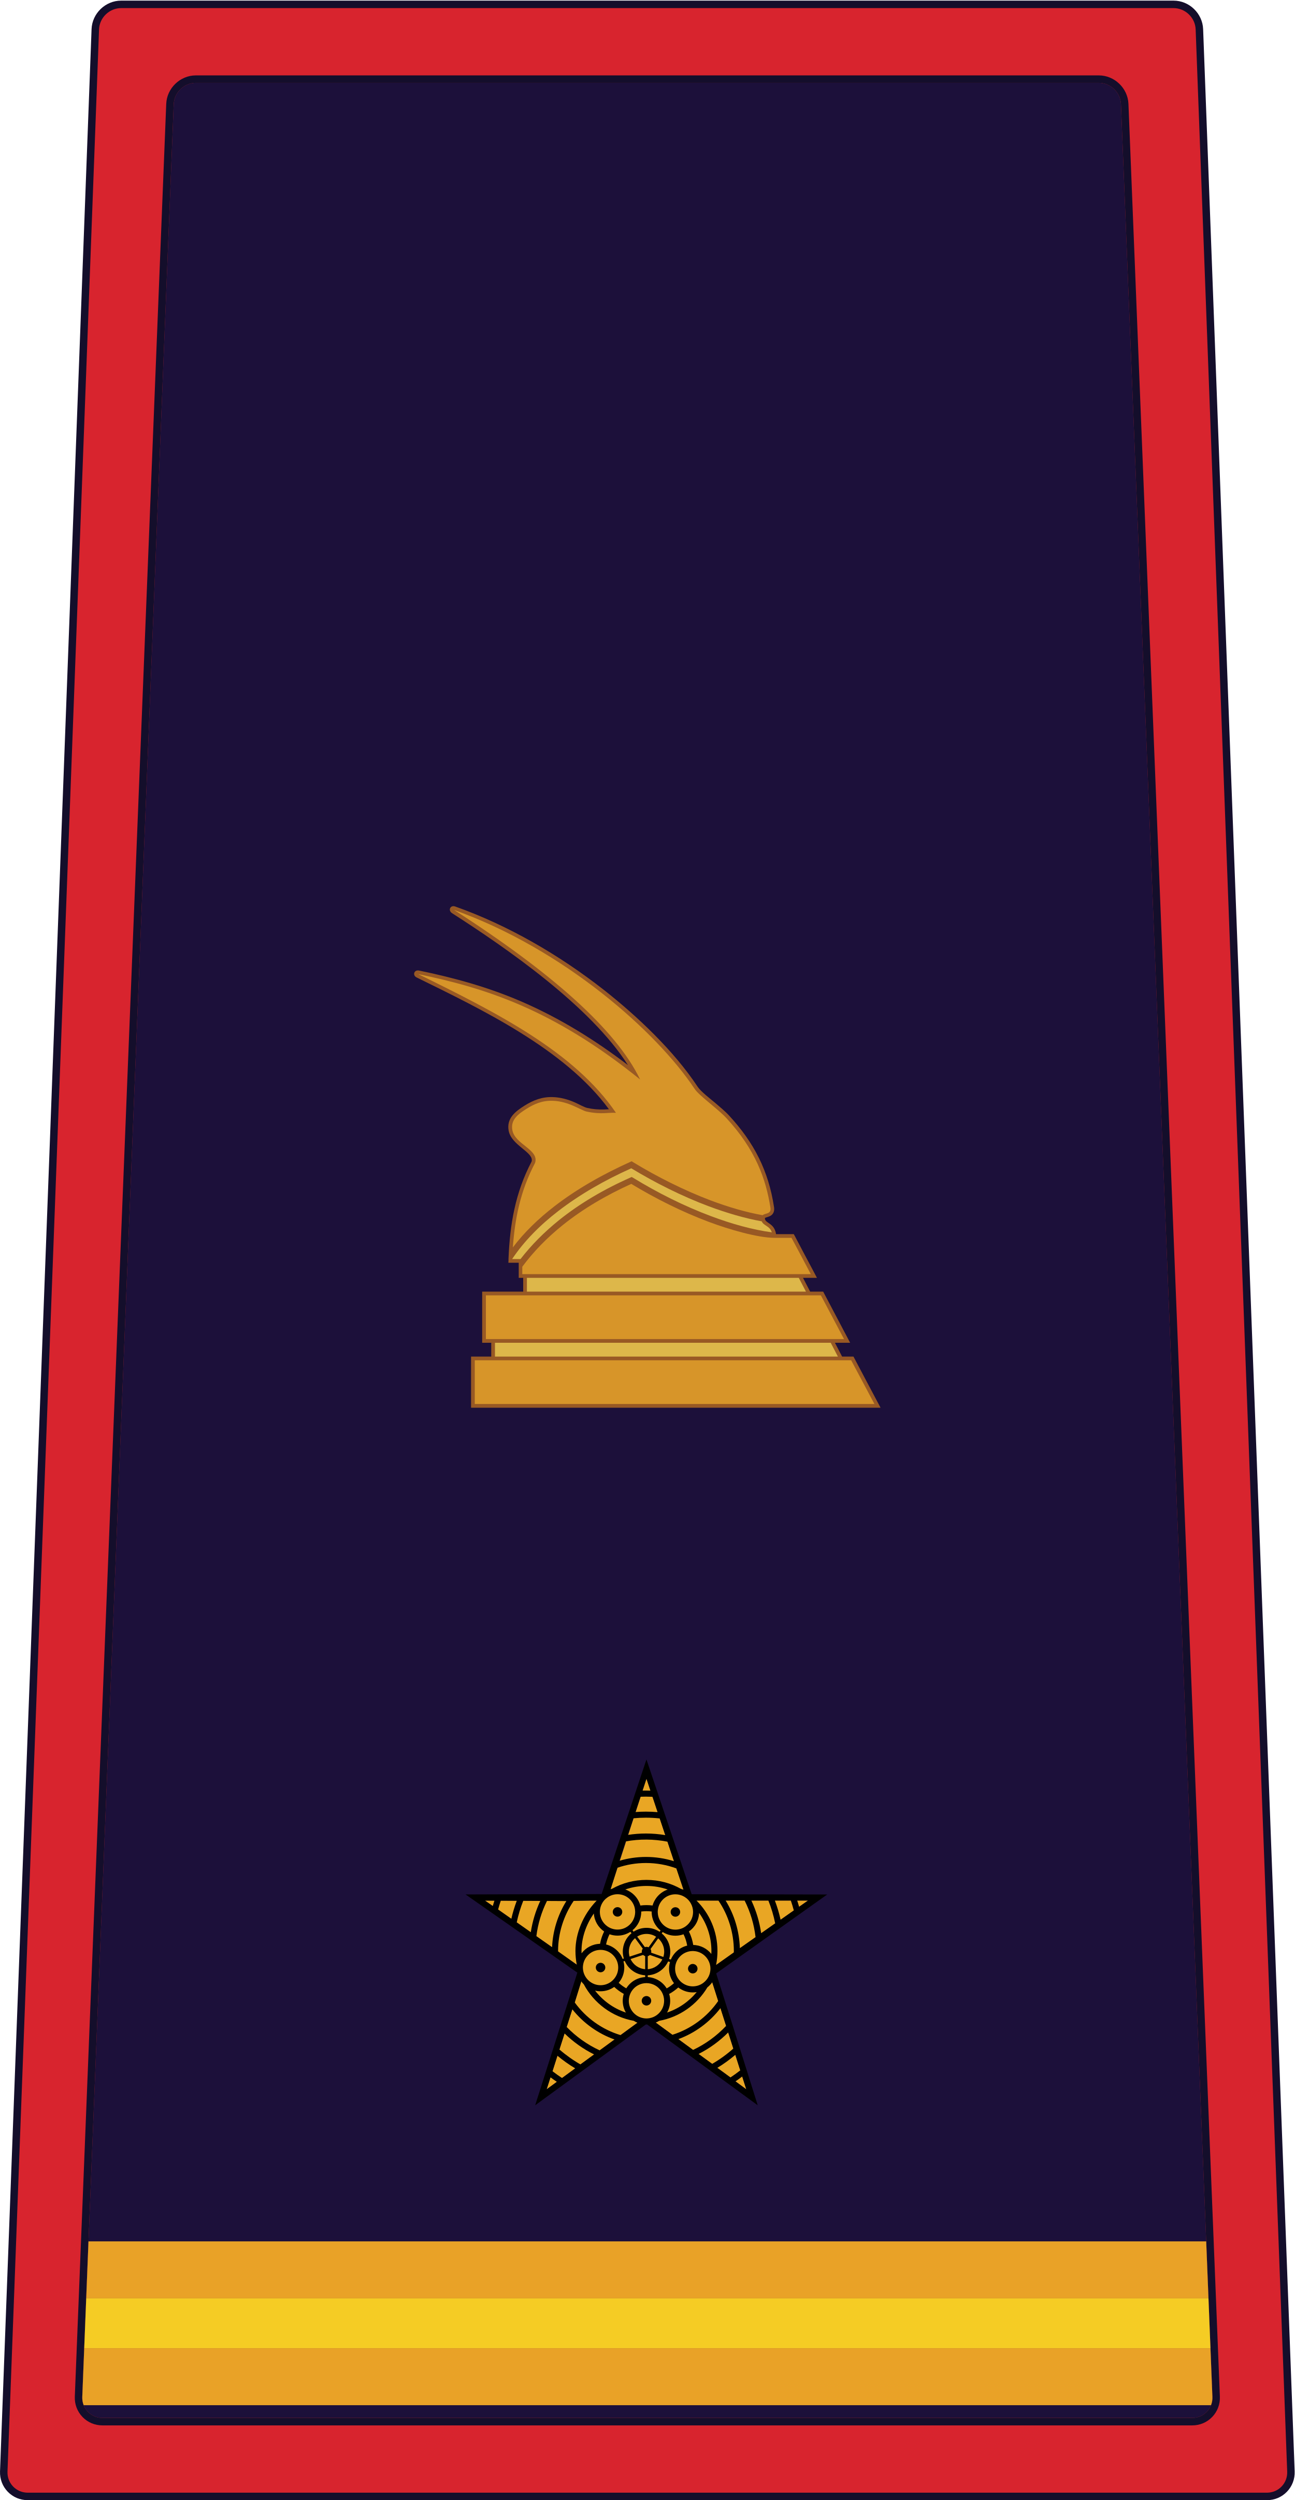
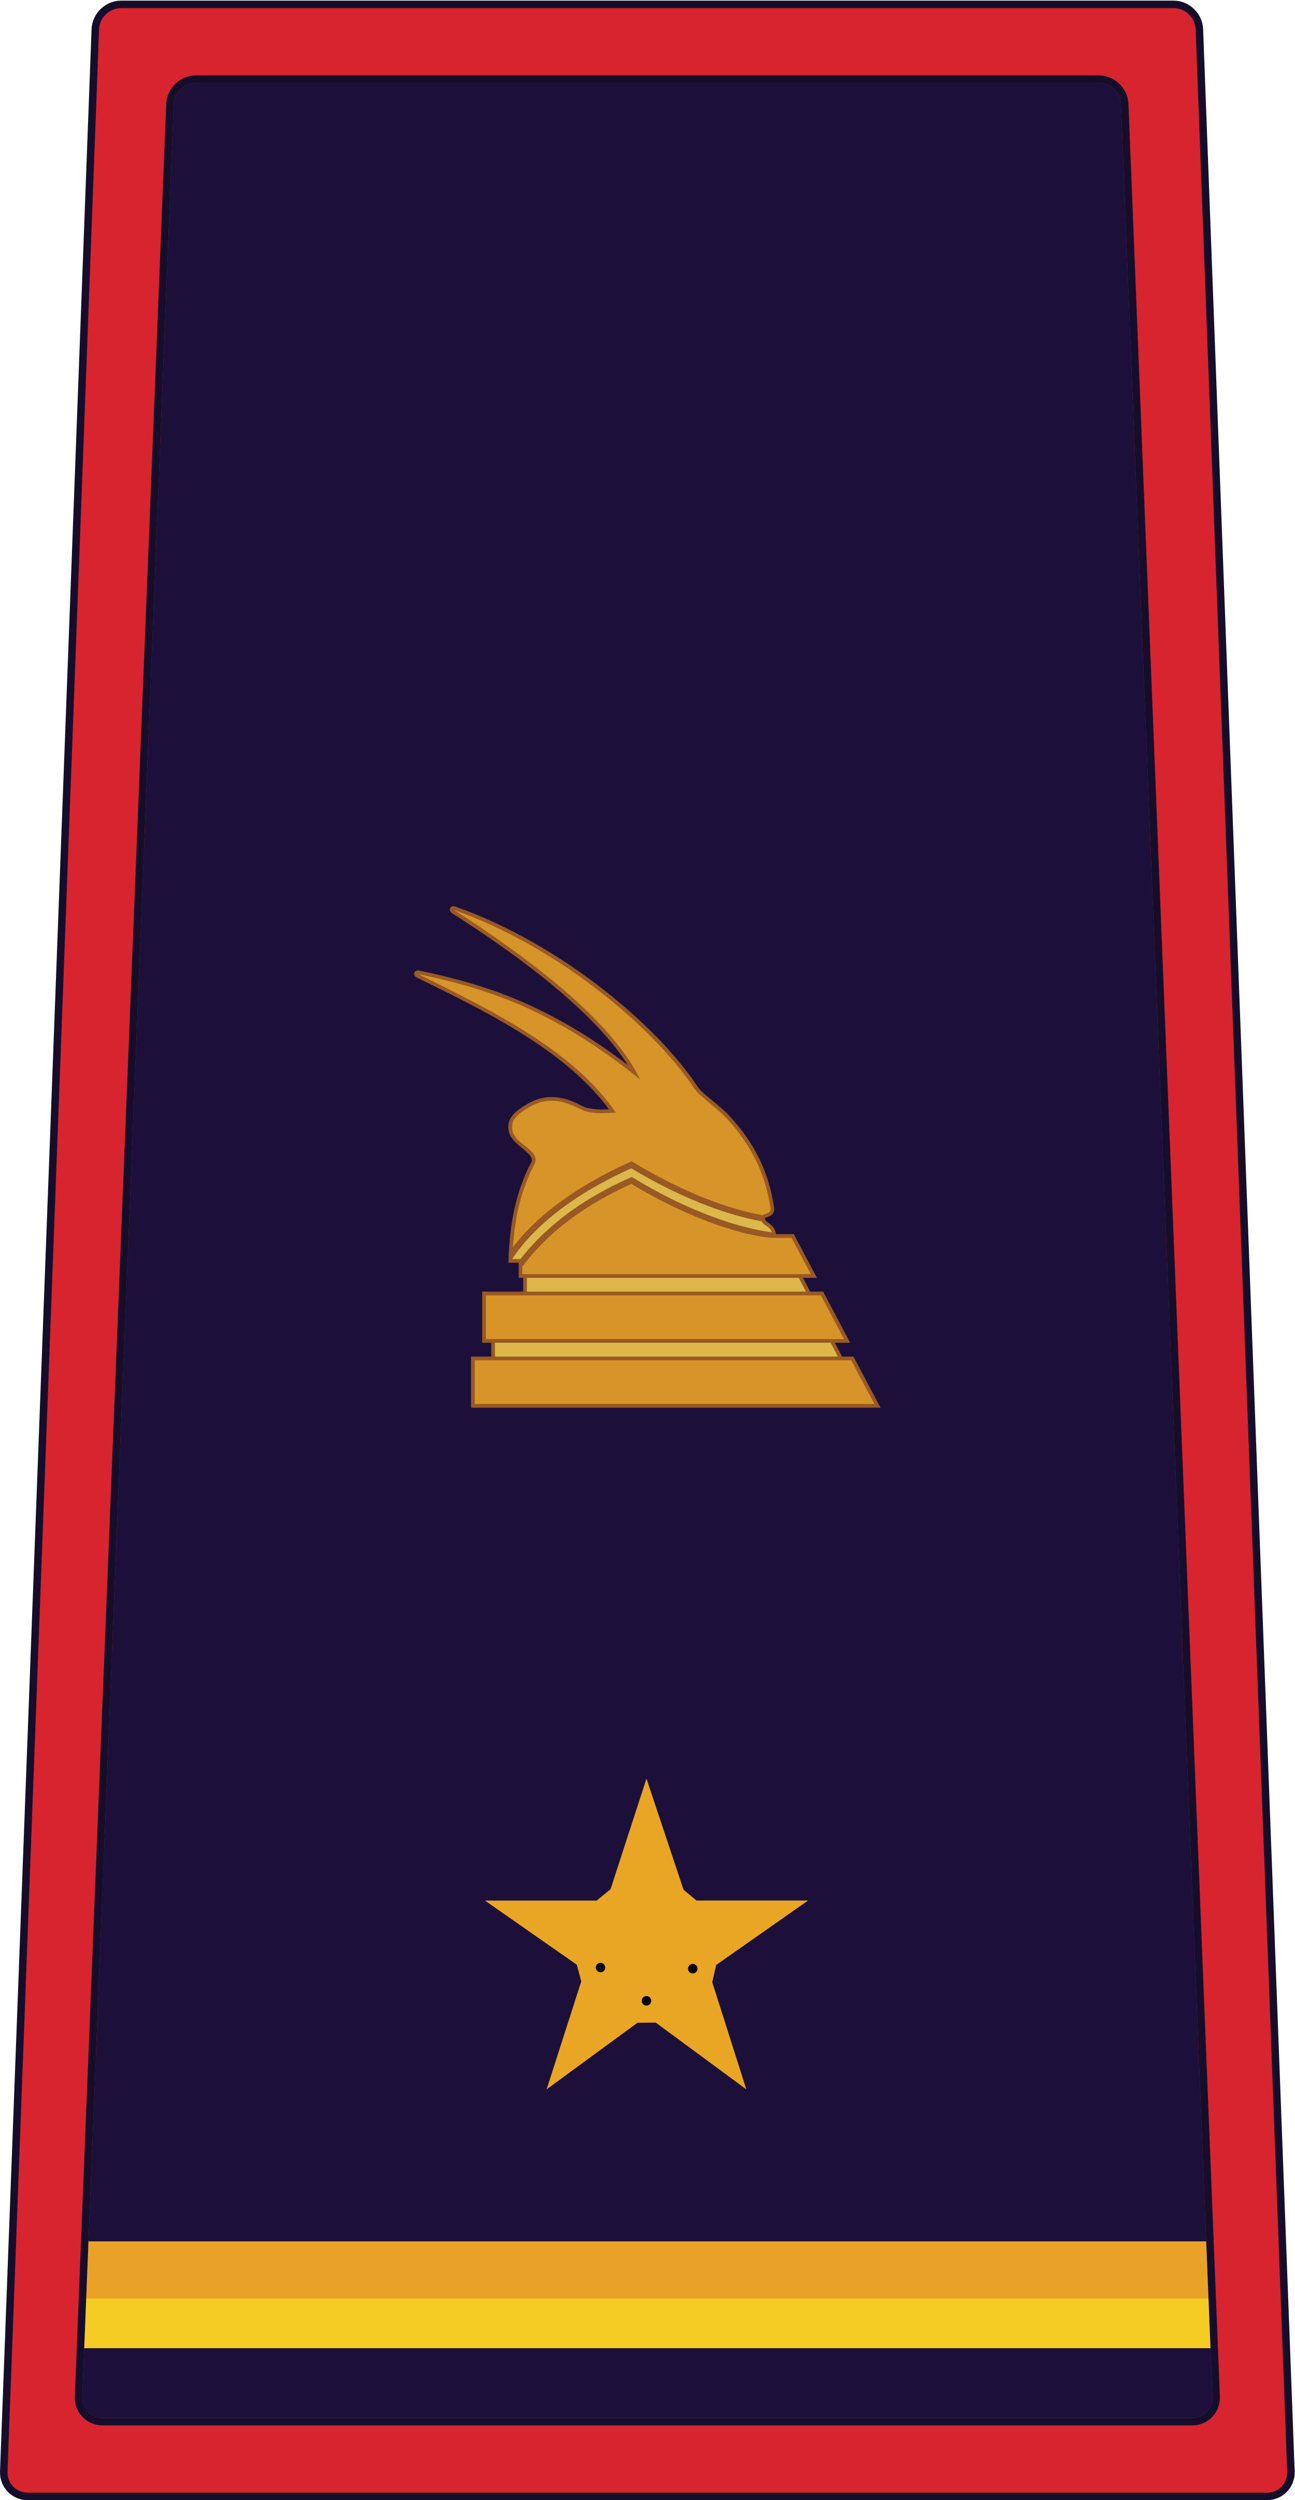
<svg xmlns="http://www.w3.org/2000/svg" xmlns:ns1="http://sodipodi.sourceforge.net/DTD/sodipodi-0.dtd" xmlns:ns2="http://www.inkscape.org/namespaces/inkscape" version="1.1" id="svg138" xml:space="preserve" width="277.207" height="534.933" viewBox="0 0 277.207 534.933" ns1:docname="Gradë Ceremoniali, Nënkomisar (Policia e Shtetit).svg" ns2:version="0.92.1 r15371">
  <defs id="defs142">
    <clipPath clipPathUnits="userSpaceOnUse" id="clipPath154">
      <path d="M 0,401.2 H 207.905 V 0 H 0 Z" id="path152" ns2:connector-curvature="0" />
    </clipPath>
  </defs>
  <ns1:namedview pagecolor="#ffffff" bordercolor="#666666" borderopacity="1" objecttolerance="10" gridtolerance="10" guidetolerance="10" ns2:pageopacity="0" ns2:pageshadow="2" ns2:window-width="667" ns2:window-height="480" id="namedview140" showgrid="false" ns2:zoom="0.44117646" ns2:cx="138.60333" ns2:cy="267.46667" ns2:window-x="0" ns2:window-y="0" ns2:window-maximized="0" ns2:current-layer="g146" />
  <g id="g146" ns2:groupmode="layer" ns2:label="Gradë Cerimoniali, Nënkomisar (Policia e Shtetit)" transform="matrix(1.333,0,0,-1.333,0,534.933)">
    <g id="g148">
      <g id="g150" clip-path="url(#clipPath154)">
        <g id="g156" transform="translate(192.603,396.603)">
          <path d="m 0,0 c -0.083,2.198 -1.95,3.997 -4.15,3.997 h -169 c -2.2,0 -4.067,-1.799 -4.15,-3.997 L -192,-392.006 c -0.083,-2.198 1.65,-3.997 3.85,-3.997 h 199 c 2.2,0 3.932,1.799 3.849,3.997 z" style="fill:#d8242e;fill-opacity:1;fill-rule:nonzero;stroke:none" id="path158" ns2:connector-curvature="0" />
        </g>
        <g id="g160" transform="translate(19.454,400)">
          <path d="m 0,0 c -1.887,0 -3.479,-1.534 -3.55,-3.419 l -14.7,-392.006 c -0.034,-0.899 0.286,-1.745 0.901,-2.384 0.615,-0.639 1.45,-0.991 2.349,-0.991 h 199 c 0.899,0 1.734,0.352 2.348,0.991 0.615,0.639 0.936,1.485 0.902,2.384 L 172.55,-3.419 C 172.479,-1.534 170.886,0 169,0 Z M 184,-400 H -15 c -1.229,0 -2.37,0.482 -3.213,1.358 -0.844,0.876 -1.283,2.034 -1.237,3.262 L -4.75,-3.375 C -4.655,-0.852 -2.524,1.2 0,1.2 h 169 c 2.523,0 4.654,-2.052 4.75,-4.575 l 14.699,-392.005 c 0.046,-1.228 -0.393,-2.386 -1.236,-3.262 C 186.37,-399.517 185.228,-400 184,-400" style="fill:#140e2b;fill-opacity:1;fill-rule:nonzero;stroke:none" id="path162" ns2:connector-curvature="0" />
        </g>
        <g id="g164" transform="translate(180.013,384.579)">
          <path d="m 0,0 c -0.075,1.886 -1.672,3.421 -3.56,3.421 h -144.999 c -1.888,0 -3.485,-1.535 -3.56,-3.421 L -166.8,-368.005 c -0.036,-0.9 0.282,-1.745 0.896,-2.384 0.613,-0.639 1.446,-0.99 2.345,-0.99 H 11.44 c 0.9,0 1.733,0.351 2.346,0.99 0.613,0.639 0.932,1.484 0.896,2.383 z" style="fill:#1c103a;fill-opacity:1;fill-rule:nonzero;stroke:none" id="path166" ns2:connector-curvature="0" />
        </g>
        <g id="g168" transform="translate(191.453,13.199)">
          <path d="m 0,0 h -175 c -0.899,0 -1.731,0.352 -2.345,0.99 -0.613,0.639 -0.931,1.485 -0.895,2.384 l 14.68,368.005 c 0.076,1.887 1.673,3.421 3.56,3.421 h 145 c 1.888,0 3.484,-1.534 3.56,-3.421 L 3.241,3.373 C 3.277,2.475 2.959,1.629 2.346,0.99 1.732,0.352 0.899,0 0,0 M -10.241,371.427 C -10.342,373.949 -12.477,376 -15,376 h -145 c -2.523,0 -4.658,-2.051 -4.759,-4.573 L -179.439,3.422 c -0.049,-1.229 0.387,-2.387 1.229,-3.263 0.841,-0.876 1.981,-1.358 3.21,-1.358 H 0 c 1.229,0 2.369,0.482 3.211,1.358 0.842,0.876 1.278,2.034 1.229,3.262 z" style="fill:#140e2b;fill-opacity:1;fill-rule:nonzero;stroke:none" id="path170" ns2:connector-curvature="0" />
        </g>
        <g id="g172" transform="translate(14.209,41.539)">
-           <path d="M 0,0 -0.365,-9.148 H 179.854 L 179.489,0.002 0,0.002 Z" style="fill:#e9a227;fill-opacity:1;fill-rule:nonzero;stroke:none" id="path174" ns2:connector-curvature="0" />
+           <path d="M 0,0 -0.365,-9.148 H 179.854 L 179.489,0.002 0,0.002 " style="fill:#e9a227;fill-opacity:1;fill-rule:nonzero;stroke:none" id="path174" ns2:connector-curvature="0" />
        </g>
        <g id="g176" transform="translate(194.65,15.889)">
-           <path d="m 0,0 c 0.038,0.223 0.053,0.451 0.044,0.684 l -0.312,7.818 h -180.857 l 0.104,2.632 -0.416,-10.449 c -0.01,-0.233 0.006,-0.462 0.044,-0.685 0,-0.002 0.001,-0.004 0.001,-0.007 0.039,-0.221 0.099,-0.434 0.18,-0.64 l 181.03,-0.001 v 0.001 c 0.08,0.202 0.139,0.413 0.177,0.628 C -0.004,-0.012 -0.001,-0.006 0,0" style="fill:#e9a227;fill-opacity:1;fill-rule:nonzero;stroke:none" id="path178" ns2:connector-curvature="0" />
-         </g>
+           </g>
        <g id="g180" transform="translate(13.844,32.391)">
          <path d="M 0,0 -0.214,-5.368 -0.319,-8 h 180.858 l -0.32,8 z" style="fill:#f5cc24;fill-opacity:1;fill-rule:nonzero;stroke:none" id="path182" ns2:connector-curvature="0" />
        </g>
        <g id="g184" transform="translate(103.814,115.814)">
          <path d="m 0,0 5.949,-17.823 2.081,-1.746 17.922,0.003 -14.757,-10.343 -0.632,-2.768 5.472,-17.2 -14.547,10.714 -2.931,-0.021 -14.592,-10.694 5.565,17.342 -0.718,2.666 -14.748,10.294 17.936,-0.004 2.233,1.832 z" style="fill:#e9a624;fill-opacity:1;fill-rule:nonzero;stroke:none" id="path186" ns2:connector-curvature="0" />
        </g>
        <g id="g188" transform="translate(128.327,95.234)">
-           <path d="m 0,0 c -0.096,0.339 -0.197,0.676 -0.309,1.013 h 1.747 z m -2.975,-2.07 c -0.232,1.049 -0.541,2.08 -0.922,3.083 h 2.565 c 0.178,-0.528 0.34,-1.058 0.481,-1.592 z m -3.099,-2.146 -0.024,-0.015 c -0.261,1.82 -0.789,3.58 -1.571,5.244 h 2.73 c 0.476,-1.183 0.843,-2.412 1.095,-3.662 z m -3.443,-2.421 c -0.081,2.711 -0.882,5.378 -2.289,7.65 h 3.053 c 0.929,-1.848 1.52,-3.822 1.756,-5.877 z m -0.969,-0.68 -2.832,-2.013 c -0.003,0.016 -0.004,0.034 -0.007,0.052 0.138,0.713 0.212,1.449 0.212,2.201 0,3.157 -1.287,6.021 -3.37,8.087 l 3.523,-0.001 c 1.599,-2.339 2.479,-5.201 2.479,-8.086 0,-0.062 -0.003,-0.153 -0.005,-0.24 m -2.604,-7.491 0.099,-0.304 c -1.785,-2.573 -4.383,-4.489 -7.359,-5.426 l -2.675,1.954 c 0.19,0.081 0.37,0.177 0.544,0.287 3.291,0.595 6.093,2.606 7.753,5.376 0.298,0.235 0.561,0.513 0.777,0.823 z m 1.357,-4.259 0.011,-0.042 c -1.524,-1.614 -3.307,-2.91 -5.304,-3.856 l -2.367,1.729 c 2.672,0.983 5.023,2.715 6.764,4.978 z m 0.737,-2.318 0.433,-1.363 c -1.047,-0.928 -2.187,-1.753 -3.392,-2.455 l -2.159,1.572 -0.024,0.019 c 1.76,0.894 3.352,2.05 4.75,3.451 z m 1.546,-4.859 c -0.512,-0.402 -1.036,-0.784 -1.571,-1.139 l -2.112,1.54 c 1.019,0.616 1.983,1.316 2.891,2.087 z m 0.313,-0.987 0.658,-2.067 -1.741,1.281 c 0.366,0.251 0.729,0.512 1.083,0.786 m -14.914,9.356 c -0.024,-0.003 -0.049,-0.008 -0.073,-0.01 -0.128,-0.019 -0.258,-0.03 -0.39,-0.03 -0.131,0 -0.258,0.011 -0.384,0.028 -0.009,0.002 -0.017,0.002 -0.026,0.004 -0.011,0.002 -0.024,0.004 -0.036,0.005 -0.449,0.07 -0.862,0.247 -1.215,0.504 -0.711,0.516 -1.177,1.352 -1.177,2.295 0,0.238 0.034,0.469 0.089,0.689 0.039,0.159 0.092,0.312 0.157,0.46 0.067,0.151 0.145,0.294 0.236,0.43 0.51,0.758 1.375,1.257 2.356,1.257 0.982,0 1.851,-0.502 2.36,-1.263 0.09,-0.137 0.167,-0.281 0.235,-0.433 0.065,-0.146 0.116,-0.298 0.155,-0.458 0.054,-0.219 0.085,-0.446 0.085,-0.682 0,-0.943 -0.464,-1.778 -1.175,-2.294 -0.336,-0.246 -0.729,-0.418 -1.155,-0.494 -0.013,-0.004 -0.029,-0.005 -0.042,-0.008 m -4.625,-2.714 c -2.944,0.889 -5.539,2.736 -7.351,5.234 l 1.044,3.398 c 0.123,-0.172 0.258,-0.334 0.407,-0.481 1.615,-3.018 4.549,-5.23 8.027,-5.858 0.187,-0.12 0.385,-0.223 0.592,-0.308 z m -3.352,-2.445 c -1.989,0.917 -3.77,2.18 -5.3,3.756 l 0.905,2.841 c 1.761,-2.22 4.121,-3.91 6.784,-4.856 z m -3.09,-2.256 c -1.198,0.686 -2.331,1.49 -3.376,2.396 l 0.823,2.582 c 1.402,-1.373 2.995,-2.504 4.75,-3.375 z m -2.95,-2.187 c -0.525,0.345 -1.039,0.711 -1.536,1.093 l 0.791,2.487 c 0.9,-0.751 1.858,-1.431 2.864,-2.032 z m -2.481,-1.822 0.621,1.941 c 0.337,-0.252 0.68,-0.499 1.029,-0.732 z m 4.847,20.008 -3.006,2.141 v 0.001 h -0.001 v 0.072 c 0,2.818 0.882,5.646 2.485,7.998 0.009,0.012 0.015,0.021 0.021,0.032 l 2.589,0.06 h 1.107 c -0.002,-0.005 -0.005,-0.01 -0.007,-0.014 -0.03,-0.031 -0.061,-0.063 -0.09,-0.098 -2.07,-2.183 -3.313,-5.124 -3.313,-7.978 0,-0.757 0.074,-1.497 0.215,-2.214 m -3.967,2.818 -2.524,1.773 c 0.247,1.972 0.819,3.869 1.702,5.647 l 3.116,-0.017 c -1.384,-2.23 -2.186,-4.807 -2.294,-7.403 m -5.677,3.989 c 0.25,1.178 0.6,2.337 1.046,3.452 l 2.735,-0.015 c -0.745,-1.598 -1.257,-3.28 -1.523,-5.024 z m -2.992,2.064 c 0.127,0.467 0.273,0.941 0.431,1.409 l 2.567,-0.015 c -0.356,-0.94 -0.649,-1.907 -0.873,-2.888 z m -0.857,0.546 -1.255,0.877 1.52,-0.009 c -0.093,-0.289 -0.183,-0.579 -0.265,-0.868 m 17.485,0.306 c 0.082,0.165 0.176,0.318 0.286,0.464 h 0.007 -0.007 c 0.03,0.04 0.058,0.078 0.091,0.117 0.008,0.008 0.017,0.017 0.024,0.026 0.005,0.005 0.009,0.011 0.013,0.016 0.011,0.011 0.023,0.022 0.033,0.034 0.102,0.113 0.212,0.219 0.331,0.313 10e-4,-0.006 0.003,-0.012 0.003,-0.021 0,-0.024 -0.004,-0.046 -0.007,-0.067 l 0.027,0.082 0.012,0.033 c 0.004,0.003 0.009,0.006 0.013,0.01 h 0.001 c 0.009,0.009 0.02,0.016 0.031,0.024 0.335,0.249 0.727,0.428 1.154,0.511 0.174,0.034 0.352,0.051 0.535,0.051 1.273,0 2.354,-0.844 2.712,-2.003 0.047,-0.153 0.079,-0.311 0.1,-0.475 0.015,-0.118 0.024,-0.235 0.024,-0.359 0,-0.048 -0.005,-0.095 -0.006,-0.143 -0.076,-1.496 -1.314,-2.693 -2.83,-2.693 -0.269,0 -0.527,0.04 -0.774,0.11 -0.163,0.047 -0.32,0.107 -0.47,0.181 -0.145,0.072 -0.284,0.153 -0.414,0.249 -0.713,0.516 -1.179,1.351 -1.179,2.296 0,0.446 0.106,0.868 0.29,1.244 m 2.522,5.84 c 1.475,0.508 3.018,0.765 4.593,0.765 1.68,0 3.323,-0.293 4.885,-0.869 l 1.146,-3.412 c -0.125,0.046 -0.255,0.085 -0.386,0.116 -1.647,0.927 -3.545,1.455 -5.564,1.455 -1.967,0 -3.853,-0.492 -5.537,-1.433 -0.077,-0.021 -0.155,-0.04 -0.23,-0.063 z m 1.349,4.232 c 2.2,0.405 4.494,0.389 6.697,-0.046 l 1.044,-3.132 c -1.45,0.454 -2.96,0.684 -4.497,0.684 -1.462,0 -2.897,-0.212 -4.281,-0.621 z m 1.222,3.711 c 0.671,0.062 1.344,0.096 2.006,0.096 0.734,0 1.48,-0.04 2.225,-0.119 l 0.888,-2.665 0.006,-0.016 c -1.029,0.173 -2.07,0.26 -3.112,0.26 -0.972,0 -1.944,-0.076 -2.902,-0.225 z m 1.153,3.459 c 0.292,0.012 0.575,0.016 0.849,0.016 0.303,0 0.613,-0.006 0.935,-0.021 v -0.008 l 0.139,-0.004 0.819,-2.457 c -0.632,0.054 -1.265,0.082 -1.889,0.082 -0.552,0 -1.112,-0.023 -1.672,-0.064 z m 0.95,2.905 0.642,-1.93 c -0.254,0.009 -0.5,0.012 -0.743,0.012 -0.176,0 -0.356,-0.001 -0.539,-0.004 z m 7.511,-26.699 c -0.124,0.767 -0.36,1.494 -0.694,2.169 0.951,0.662 1.587,1.744 1.635,2.977 1.242,-1.716 1.977,-3.825 1.977,-6.103 0,-0.162 -0.005,-0.324 -0.013,-0.485 -0.683,0.862 -1.73,1.419 -2.905,1.442 m -0.077,-6.643 c -0.612,0 -1.179,0.197 -1.645,0.529 -0.13,0.092 -0.254,0.196 -0.367,0.31 -0.118,0.117 -0.221,0.246 -0.316,0.383 -0.32,0.458 -0.508,1.014 -0.508,1.614 0,1.284 0.857,2.371 2.033,2.718 0.155,0.048 0.317,0.082 0.484,0.1 0.105,0.011 0.211,0.019 0.319,0.019 0.056,0 0.109,-0.007 0.167,-0.008 1.265,-0.074 2.309,-0.981 2.592,-2.18 0.052,-0.209 0.08,-0.425 0.08,-0.649 0,-0.021 -0.006,-0.043 -0.006,-0.064 v -0.019 -10e-4 -0.003 c -0.003,-0.051 -0.004,-0.105 -0.007,-0.158 -0.015,-0.17 -0.047,-0.336 -0.09,-0.497 -0.002,-0.005 -0.002,-0.011 -0.002,-0.015 -0.004,-0.004 -0.004,-0.004 -0.004,-0.006 -0.004,-0.019 -0.01,-0.04 -0.014,-0.06 -0.003,-0.007 -0.006,-0.017 -0.009,-0.025 -0.19,-0.609 -0.584,-1.128 -1.098,-1.487 -0.458,-0.314 -1.01,-0.501 -1.609,-0.501 m -3.788,-1.219 c 0.529,0.291 1.02,0.64 1.463,1.042 0.644,-0.499 1.45,-0.796 2.325,-0.796 0.216,0 0.424,0.018 0.63,0.053 -1.233,-1.501 -2.878,-2.654 -4.758,-3.285 0.318,0.558 0.501,1.201 0.501,1.889 0,0.38 -0.057,0.749 -0.161,1.097 m -3.438,2.997 c 1.454,0.074 2.694,0.969 3.271,2.229 l 0.299,-0.106 c -0.099,-0.339 -0.154,-0.696 -0.154,-1.065 0,-0.875 0.299,-1.68 0.796,-2.325 -0.358,-0.321 -0.751,-0.602 -1.174,-0.839 -0.635,1.036 -1.753,1.744 -3.038,1.816 z m -0.462,4.517 -1.237,1.688 c 0.436,0.274 0.95,0.435 1.502,0.435 0.568,0 1.096,-0.169 1.539,-0.457 l -1.209,-1.694 c -0.099,0.049 -0.211,0.077 -0.33,0.077 -0.094,0 -0.183,-0.018 -0.265,-0.049 m -2.302,-1.91 2.024,0.663 c 0.088,-0.09 0.199,-0.158 0.324,-0.196 v -2.097 c -1.042,0.081 -1.925,0.726 -2.348,1.63 m -1.905,-3.817 c 0.558,0.663 0.897,1.518 0.897,2.452 0,0.345 -0.046,0.674 -0.131,0.99 l 0.207,0.067 c 0.558,-1.29 1.808,-2.212 3.28,-2.297 v -0.292 c -1.282,-0.07 -2.397,-0.775 -3.034,-1.807 -0.44,0.249 -0.849,0.548 -1.219,0.887 m -2.912,-1.357 c 0.816,0 1.574,0.259 2.194,0.698 0.461,-0.433 0.977,-0.81 1.534,-1.117 -0.107,-0.35 -0.165,-0.723 -0.165,-1.108 0,-0.689 0.185,-1.334 0.505,-1.892 -1.979,0.662 -3.696,1.905 -4.948,3.523 0.283,-0.068 0.578,-0.104 0.88,-0.104 m 3.575,6.371 c 0,-0.387 0.059,-0.761 0.166,-1.113 l -0.193,-0.063 c -0.451,1.148 -1.442,2.027 -2.661,2.319 0.113,0.577 0.302,1.127 0.555,1.64 0.401,-0.144 0.832,-0.222 1.282,-0.222 0.764,0 1.475,0.226 2.073,0.616 l 0.172,-0.234 c -0.851,-0.699 -1.394,-1.76 -1.394,-2.943 m 1.97,2.157 1.238,-1.691 c -0.1,-0.129 -0.161,-0.291 -0.161,-0.466 0,-0.056 0.006,-0.109 0.017,-0.161 l -1.973,-0.65 c -0.076,0.258 -0.119,0.528 -0.119,0.811 0,0.863 0.389,1.635 0.998,2.157 m 4.381,-3.408 c -0.435,-0.882 -1.314,-1.506 -2.345,-1.576 v 2.091 c 0.129,0.035 0.244,0.101 0.336,0.192 z m 0.296,1.251 c 0,-0.301 -0.05,-0.592 -0.137,-0.865 l -1.96,0.69 c 0.013,0.056 0.021,0.114 0.021,0.175 0,0.149 -0.044,0.288 -0.119,0.407 l 1.227,1.718 c 0.592,-0.519 0.968,-1.278 0.968,-2.125 m -0.399,2.922 0.157,0.219 c 0.592,-0.376 1.289,-0.593 2.039,-0.593 0.46,0 0.899,0.081 1.308,0.232 0.28,-0.568 0.479,-1.179 0.587,-1.822 -1.19,-0.289 -2.163,-1.134 -2.627,-2.247 l -0.284,0.101 c 0.123,0.374 0.19,0.773 0.19,1.188 0,1.174 -0.533,2.222 -1.37,2.922 m -3.43,4.47 c -0.336,1.205 -1.25,2.169 -2.423,2.576 1.082,0.375 2.226,0.567 3.403,0.567 1.195,0 2.343,-0.204 3.413,-0.576 -1.174,-0.401 -2.09,-1.365 -2.431,-2.565 -0.318,0.041 -0.642,0.064 -0.971,0.064 -0.336,0 -0.666,-0.024 -0.991,-0.066 m 0.139,-0.963 c 0.279,0.037 0.563,0.056 0.852,0.056 0.281,0 0.557,-0.019 0.829,-0.052 -0.001,-0.026 -0.003,-0.051 -0.003,-0.076 0,-1.201 0.561,-2.276 1.431,-2.974 l -0.151,-0.212 c -0.604,0.403 -1.328,0.639 -2.106,0.639 -0.766,0 -1.481,-0.23 -2.08,-0.62 l -0.171,0.232 c 0.854,0.7 1.4,1.761 1.4,2.947 0,0.022 -0.001,0.041 -0.001,0.06 m -9.583,-6.713 c -0.004,0.129 -0.007,0.259 -0.007,0.388 0,2.082 0.725,4.216 1.982,6.011 0.079,-1.2 0.715,-2.248 1.652,-2.89 -0.306,-0.618 -0.529,-1.281 -0.658,-1.98 -1.213,-0.026 -2.289,-0.62 -2.969,-1.529 m 0.36,-3.171 c -0.003,0.008 -0.005,0.017 -0.008,0.023 l -0.002,0.018 -0.002,-0.007 c -0.046,0.145 -0.078,0.293 -0.1,0.447 v 10e-4 c -0.007,0.05 -0.017,0.1 -0.021,0.152 v 0.006 c -0.008,0.084 -0.013,0.169 -0.013,0.253 0,0.133 0.012,0.262 0.03,0.391 0.182,1.315 1.266,2.342 2.608,2.437 0.065,0.005 0.131,0.009 0.199,0.009 0.097,0 0.193,-0.004 0.287,-0.013 0.167,-0.018 0.327,-0.053 0.483,-0.095 1.191,-0.338 2.067,-1.432 2.067,-2.729 0,-0.655 -0.224,-1.256 -0.598,-1.736 -0.102,-0.131 -0.215,-0.251 -0.337,-0.362 -0.119,-0.11 -0.247,-0.208 -0.384,-0.295 -0.44,-0.28 -0.96,-0.444 -1.518,-0.444 -0.734,0 -1.401,0.283 -1.905,0.741 -0.356,0.324 -0.631,0.736 -0.786,1.203 m 16.522,11.992 0.002,-0.001 c 0.109,-0.091 0.212,-0.194 0.308,-0.3 l 0.013,-0.015 c 0.006,-0.009 0.014,-0.019 0.025,-0.027 0.13,-0.155 0.246,-0.322 0.342,-0.502 0.214,-0.399 0.337,-0.853 0.337,-1.335 0,-0.936 -0.458,-1.763 -1.159,-2.281 -0.127,-0.097 -0.265,-0.18 -0.412,-0.253 -0.147,-0.076 -0.304,-0.138 -0.465,-0.186 -0.255,-0.075 -0.524,-0.117 -0.803,-0.117 -1.523,0 -2.766,1.207 -2.83,2.713 -0.001,0.041 -0.007,0.083 -0.007,0.124 0,0.128 0.012,0.253 0.029,0.378 0.021,0.162 0.055,0.321 0.103,0.474 0.362,1.15 1.438,1.985 2.705,1.985 0.193,0 0.38,-0.021 0.56,-0.056 0.448,-0.092 0.857,-0.287 1.201,-0.561 0.018,-0.012 0.034,-0.027 0.051,-0.04 m 22.57,0.628 v 0 l -21.767,0.041 -7.261,21.629 -0.001,-0.003 -10e-4,0.003 -7.196,-21.593 -21.85,-0.069 17.952,-12.553 -6.776,-21.29 17.768,12.966 c 0.035,-0.002 0.181,-0.002 0.221,0 l 17.752,-12.969 -3.94,12.54 0.003,0.002 -2.736,8.623 z" style="fill:#000000;fill-opacity:1;fill-rule:nonzero;stroke:none" id="path190" ns2:connector-curvature="0" />
-         </g>
+           </g>
        <g id="g192" transform="translate(96.44,86.254)">
          <path d="m 0,0 c -0.009,0 -0.017,-0.001 -0.024,-0.002 -0.41,-0.012 -0.738,-0.348 -0.738,-0.761 0,-0.42 0.341,-0.762 0.762,-0.762 0.161,0 0.309,0.051 0.432,0.137 0.165,0.114 0.283,0.291 0.318,0.496 0.007,0.045 0.012,0.086 0.012,0.129 0,0.215 -0.09,0.41 -0.234,0.548 C 0.391,-0.083 0.205,0 0,0" style="fill:#000000;fill-opacity:1;fill-rule:nonzero;stroke:none" id="path194" ns2:connector-curvature="0" />
        </g>
        <g id="g196" transform="translate(104.186,80.819)">
          <path d="m 0,0 c -0.11,0.062 -0.238,0.097 -0.373,0.097 -0.136,0 -0.263,-0.035 -0.373,-0.096 -0.174,-0.098 -0.306,-0.264 -0.361,-0.461 -0.018,-0.065 -0.029,-0.133 -0.029,-0.204 0,-0.42 0.342,-0.762 0.763,-0.762 0.419,0 0.761,0.342 0.761,0.762 0,0.068 -0.01,0.139 -0.028,0.203 C 0.305,-0.264 0.175,-0.1 0,0" style="fill:#000000;fill-opacity:1;fill-rule:nonzero;stroke:none" id="path198" ns2:connector-curvature="0" />
        </g>
        <g id="g200" transform="translate(111.247,86.069)">
          <path d="m 0,0 c -0.019,0 -0.039,-0.001 -0.06,-0.003 -0.298,-0.022 -0.55,-0.221 -0.653,-0.489 -0.005,-0.021 -0.012,-0.039 -0.017,-0.057 -0.022,-0.069 -0.032,-0.138 -0.032,-0.213 0,-0.217 0.093,-0.414 0.24,-0.552 0.136,-0.131 0.322,-0.21 0.522,-0.21 0.421,0 0.764,0.341 0.764,0.762 C 0.764,-0.341 0.421,0 0,0" style="fill:#000000;fill-opacity:1;fill-rule:nonzero;stroke:none" id="path202" ns2:connector-curvature="0" />
        </g>
        <g id="g204" transform="translate(108.459,95.172)">
-           <path d="m 0,0 c -0.408,0 -0.74,-0.323 -0.761,-0.727 -0.001,-0.011 -0.001,-0.023 -0.001,-0.035 0,-0.422 0.343,-0.762 0.762,-0.762 0.099,0 0.193,0.02 0.277,0.054 0.284,0.112 0.485,0.386 0.485,0.708 C 0.762,-0.342 0.422,0 0,0" style="fill:#000000;fill-opacity:1;fill-rule:nonzero;stroke:none" id="path206" ns2:connector-curvature="0" />
-         </g>
+           </g>
        <g id="g208" transform="translate(99.165,95.185)">
-           <path d="m 0,0 c -0.421,0 -0.763,-0.341 -0.763,-0.762 0,-0.334 0.215,-0.616 0.512,-0.718 0.079,-0.027 0.163,-0.044 0.251,-0.044 0.42,0 0.761,0.342 0.761,0.762 0,0.003 0,0.006 0,0.01 C 0.757,-0.337 0.417,0 0,0" style="fill:#000000;fill-opacity:1;fill-rule:nonzero;stroke:none" id="path210" ns2:connector-curvature="0" />
-         </g>
+           </g>
        <g id="g212" transform="translate(78.887,183.557)">
          <path d="m 0,0 v 2.215 h -1.456 v 8.207 h 6.587 v 2.215 H 4.412 v 0.595 1.827 H 2.75 c 0.021,0.207 0.021,0.431 0.021,0.634 0.225,5.541 1.087,10.629 3.713,15.615 0.411,1.497 -3.262,2.565 -3.693,4.966 -0.35,1.99 1.086,3.076 2.585,4.021 1.416,0.881 2.832,1.415 4.514,1.354 1.252,-0.041 2.421,-0.37 3.549,-0.861 0.514,-0.226 1.498,-0.782 1.99,-0.883 0.904,-0.205 1.765,-0.268 2.668,-0.246 0.267,0.019 0.533,0.019 0.8,0.041 -7.099,9.664 -20.435,16.023 -30.878,21.153 -0.718,0.349 -0.411,1.271 0.39,1.107 5.744,-1.19 11.161,-2.687 16.557,-5.026 6.094,-2.647 11.715,-6.135 16.988,-10.156 -6.032,9.5 -19.614,18.855 -28.252,24.394 -0.698,0.452 -0.267,1.354 0.514,1.067 8.555,-3.035 16.721,-7.796 23.86,-13.377 5.416,-4.268 11.265,-9.787 15.082,-15.572 0.51,-0.759 2.03,-1.928 2.768,-2.545 0.759,-0.655 1.601,-1.332 2.278,-2.071 4.002,-4.33 6.318,-8.863 7.203,-14.668 0.08,-0.494 0,-0.945 -0.371,-1.276 -0.349,-0.306 -0.944,-0.367 -1.086,-0.49 v -0.084 c 0.019,-0.799 1.517,-0.676 1.783,-2.502 h 2.483 0.368 c 0.042,-0.101 0.105,-0.205 0.166,-0.308 1.026,-1.948 2.05,-3.897 3.097,-5.846 0.145,-0.289 0.308,-0.576 0.452,-0.863 h -2.235 c 0.39,-0.739 0.759,-1.477 1.148,-2.215 h 2.092 C 54.741,7.691 56.198,4.945 57.633,2.215 H 55.192 C 55.583,1.477 55.952,0.736 56.341,0 h 1.826 c 1.435,-2.729 2.892,-5.455 4.35,-8.207 H -3.242 V 0 Z" style="fill:#985924;fill-opacity:1;fill-rule:nonzero;stroke:none" id="path214" ns2:connector-curvature="0" />
        </g>
        <g id="g216" transform="translate(78.026,193.383)">
          <path d="m 0,0 h 53.795 l 3.716,-7.016 H 0 Z m 46.328,9.234 h 2.749 C 50.122,7.285 51.149,5.355 52.175,3.406 H 5.847 v 1.19 c 1.806,2.441 4.001,4.679 6.504,6.689 3.201,2.565 6.914,4.76 10.998,6.606 3.858,-2.338 8.165,-4.493 12.433,-6.092 3.282,-1.231 7.898,-2.565 10.546,-2.565 M 7.898,21.256 c 0.698,2.155 -3.262,2.955 -3.651,5.293 -0.308,1.682 1.026,2.606 2.298,3.407 1.21,0.759 2.503,1.334 4.186,1.272 2.564,-0.062 4.533,-1.54 5.436,-1.724 2.318,-0.513 3.61,-0.123 4.718,-0.205 C 14.239,39.085 1.681,45.405 -10.854,51.56 -0.328,49.364 10.607,46.083 24.764,34.653 20.885,42.697 10.484,51.847 -5.108,61.859 12.536,55.581 27.494,42.245 33.524,33.136 c 0.76,-1.129 3.736,-3.201 5.11,-4.698 4.657,-5.047 6.34,-9.766 7.058,-14.364 0.162,-1.066 -0.8,-0.84 -1.253,-1.209 -2.646,0.471 -5.457,1.293 -8.309,2.36 -4.286,1.621 -8.616,3.795 -12.494,6.154 L 23.41,21.523 23.184,21.42 C 18.814,19.451 14.628,17.092 11.038,14.32 8.453,12.33 6.155,10.117 4.329,7.693 c 0.328,4.516 1.169,9.03 3.569,13.563 m -9.682,-31.678 h 60.443 l 3.734,-7.015 H -1.784 Z" style="fill:#d79529;fill-opacity:1;fill-rule:nonzero;stroke:none" id="path218" ns2:connector-curvature="0" />
        </g>
        <g id="g220" transform="translate(129.423,193.978)">
          <path d="M 0,0 -1.149,2.215 H -44.811 V 0 Z m -47.17,5.252 v -0.02 h 1.334 c 1.764,2.278 3.836,4.35 6.175,6.237 3.324,2.666 7.182,4.943 11.448,6.832 l 0.226,0.103 0.226,-0.123 c 3.878,-2.381 8.208,-4.556 12.494,-6.156 3.386,-1.271 6.73,-2.195 9.788,-2.604 -0.349,1.067 -1.314,1.026 -1.621,1.764 -2.709,0.49 -5.601,1.332 -8.514,2.42 -4.269,1.6 -8.575,3.756 -12.434,6.094 -4.227,-1.887 -8.248,-4.186 -11.716,-6.854 -2.954,-2.275 -5.499,-4.843 -7.406,-7.693 m 52.299,-15.674 -1.15,2.215 h -53.918 v -2.215 z" style="fill:#ddb74a;fill-opacity:1;fill-rule:nonzero;stroke:none" id="path222" ns2:connector-curvature="0" />
        </g>
      </g>
    </g>
  </g>
</svg>